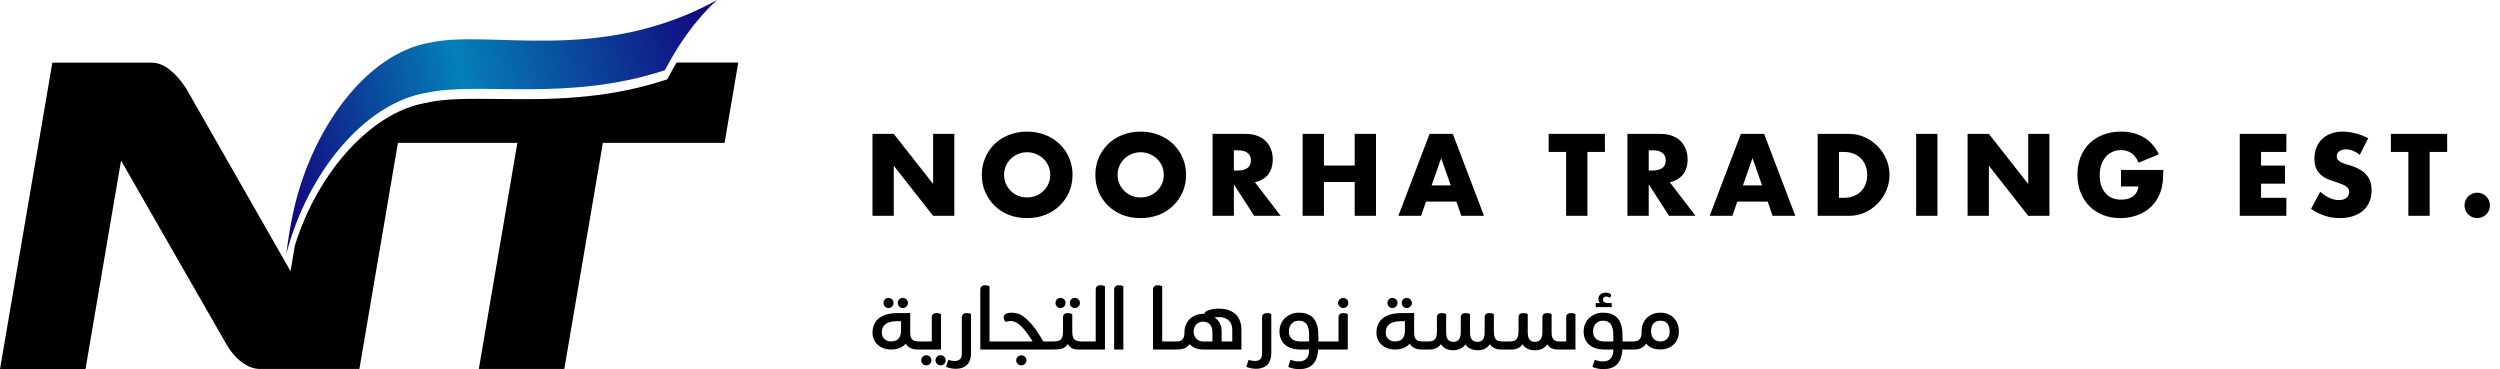
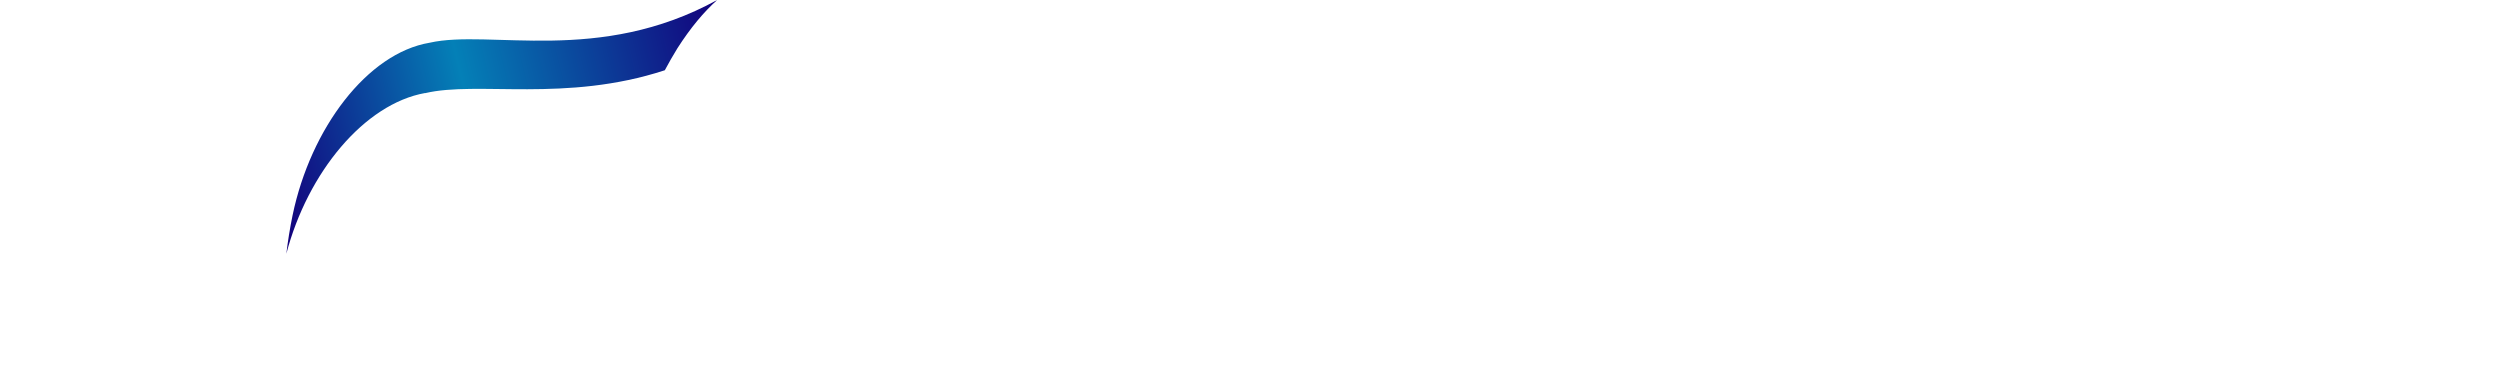
<svg xmlns="http://www.w3.org/2000/svg" width="149" height="22" viewBox="0 0 149 22" fill="none">
-   <path d="M40.324 3.727C40.179 3.968 40.026 4.243 39.856 4.567L39.768 4.725L39.647 4.767C35.963 5.974 32.512 5.932 29.747 5.899C28.014 5.882 26.523 5.857 25.346 6.14H25.337C22.129 6.715 18.945 10.236 17.574 14.631L17.316 16.162L11.101 5.283C10.794 4.8 10.456 4.417 10.101 4.143C9.746 3.868 9.392 3.735 9.053 3.735H3.12L0 21.997H5.095L7.215 9.57L13.455 20.449C13.745 20.957 14.067 21.34 14.43 21.598C14.793 21.864 15.14 21.989 15.486 21.989H21.42L23.717 8.513H30.835L28.538 21.989H33.633L35.931 8.513H43.186L44 3.727H40.332H40.324Z" fill="black" />
  <path d="M25.337 5.552C28.465 4.811 33.705 6.126 39.623 4.187C39.864 3.737 40.114 3.296 40.372 2.88C41.154 1.656 41.944 0.716 42.742 0C35.697 3.871 29.199 1.731 25.604 2.547C21.895 3.171 18.517 7.641 17.437 12.835C17.276 13.618 17.155 14.375 17.066 15.124C18.34 10.272 21.718 6.193 25.337 5.544V5.552Z" fill="url(#paint0_linear_48_5203)" />
-   <path d="M52 12.863V7.98H53.269L55.614 10.965V7.98H56.877V12.863H55.614L53.269 9.877V12.863H52ZM59.843 10.421C59.843 10.616 59.879 10.795 59.953 10.959C60.026 11.123 60.125 11.266 60.251 11.387C60.376 11.508 60.52 11.603 60.684 11.672C60.853 11.736 61.03 11.768 61.216 11.768C61.401 11.768 61.576 11.736 61.74 11.672C61.909 11.603 62.055 11.508 62.181 11.387C62.31 11.266 62.412 11.123 62.485 10.959C62.558 10.795 62.595 10.616 62.595 10.421C62.595 10.227 62.558 10.048 62.485 9.884C62.412 9.72 62.31 9.578 62.181 9.457C62.055 9.336 61.909 9.243 61.74 9.178C61.576 9.109 61.401 9.074 61.216 9.074C61.03 9.074 60.853 9.109 60.684 9.178C60.52 9.243 60.376 9.336 60.251 9.457C60.125 9.578 60.026 9.72 59.953 9.884C59.879 10.048 59.843 10.227 59.843 10.421ZM58.515 10.421C58.515 10.059 58.582 9.722 58.716 9.411C58.849 9.096 59.035 8.822 59.273 8.589C59.51 8.356 59.793 8.174 60.121 8.045C60.453 7.911 60.818 7.844 61.216 7.844C61.608 7.844 61.971 7.911 62.304 8.045C62.636 8.174 62.921 8.356 63.158 8.589C63.4 8.822 63.588 9.096 63.722 9.411C63.856 9.722 63.923 10.059 63.923 10.421C63.923 10.784 63.856 11.123 63.722 11.438C63.588 11.749 63.4 12.021 63.158 12.255C62.921 12.488 62.636 12.671 62.304 12.805C61.971 12.934 61.608 12.999 61.216 12.999C60.818 12.999 60.453 12.934 60.121 12.805C59.793 12.671 59.51 12.488 59.273 12.255C59.035 12.021 58.849 11.749 58.716 11.438C58.582 11.123 58.515 10.784 58.515 10.421ZM66.609 10.421C66.609 10.616 66.646 10.795 66.719 10.959C66.793 11.123 66.892 11.266 67.017 11.387C67.142 11.508 67.287 11.603 67.451 11.672C67.62 11.736 67.797 11.768 67.982 11.768C68.168 11.768 68.343 11.736 68.507 11.672C68.675 11.603 68.822 11.508 68.947 11.387C69.077 11.266 69.178 11.123 69.252 10.959C69.325 10.795 69.362 10.616 69.362 10.421C69.362 10.227 69.325 10.048 69.252 9.884C69.178 9.72 69.077 9.578 68.947 9.457C68.822 9.336 68.675 9.243 68.507 9.178C68.343 9.109 68.168 9.074 67.982 9.074C67.797 9.074 67.62 9.109 67.451 9.178C67.287 9.243 67.142 9.336 67.017 9.457C66.892 9.578 66.793 9.72 66.719 9.884C66.646 10.048 66.609 10.227 66.609 10.421ZM65.282 10.421C65.282 10.059 65.349 9.722 65.482 9.411C65.616 9.096 65.802 8.822 66.039 8.589C66.277 8.356 66.56 8.174 66.888 8.045C67.22 7.911 67.585 7.844 67.982 7.844C68.375 7.844 68.738 7.911 69.07 8.045C69.403 8.174 69.688 8.356 69.925 8.589C70.167 8.822 70.355 9.096 70.489 9.411C70.623 9.722 70.689 10.059 70.689 10.421C70.689 10.784 70.623 11.123 70.489 11.438C70.355 11.749 70.167 12.021 69.925 12.255C69.688 12.488 69.403 12.671 69.07 12.805C68.738 12.934 68.375 12.999 67.982 12.999C67.585 12.999 67.22 12.934 66.888 12.805C66.56 12.671 66.277 12.488 66.039 12.255C65.802 12.021 65.616 11.749 65.482 11.438C65.349 11.123 65.282 10.784 65.282 10.421ZM73.538 10.162H73.778C74.028 10.162 74.22 10.111 74.354 10.007C74.488 9.903 74.555 9.755 74.555 9.56C74.555 9.366 74.488 9.217 74.354 9.113C74.22 9.01 74.028 8.958 73.778 8.958H73.538V10.162ZM76.329 12.863H74.749L73.538 10.985V12.863H72.269V7.98H74.244C74.516 7.98 74.753 8.021 74.956 8.103C75.159 8.181 75.325 8.288 75.455 8.427C75.589 8.565 75.688 8.725 75.753 8.906C75.822 9.087 75.856 9.282 75.856 9.489C75.856 9.86 75.766 10.162 75.584 10.396C75.407 10.624 75.144 10.78 74.794 10.862L76.329 12.863ZM78.907 9.864H80.74V7.98H82.009V12.863H80.74V10.849H78.907V12.863H77.637V7.98H78.907V9.864ZM86.465 11.05L85.895 9.424L85.325 11.05H86.465ZM86.802 12.015H84.988L84.697 12.863H83.343L85.202 7.98H86.588L88.447 12.863H87.093L86.802 12.015ZM94.61 9.055V12.863H93.341V9.055H92.298V7.98H95.653V9.055H94.61ZM98.264 10.162H98.503C98.754 10.162 98.946 10.111 99.08 10.007C99.214 9.903 99.281 9.755 99.281 9.56C99.281 9.366 99.214 9.217 99.08 9.113C98.946 9.01 98.754 8.958 98.503 8.958H98.264V10.162ZM101.055 12.863H99.475L98.264 10.985V12.863H96.994V7.98H98.97C99.242 7.98 99.479 8.021 99.682 8.103C99.885 8.181 100.051 8.288 100.181 8.427C100.315 8.565 100.414 8.725 100.479 8.906C100.548 9.087 100.582 9.282 100.582 9.489C100.582 9.86 100.492 10.162 100.31 10.396C100.133 10.624 99.87 10.78 99.52 10.862L101.055 12.863ZM105.019 11.05L104.449 9.424L103.879 11.05H105.019ZM105.355 12.015H103.542L103.251 12.863H101.897L103.756 7.98H105.142L107 12.863H105.647L105.355 12.015ZM109.602 11.788H109.894C110.114 11.788 110.311 11.754 110.483 11.685C110.656 11.616 110.801 11.521 110.917 11.4C111.038 11.279 111.129 11.136 111.189 10.972C111.254 10.804 111.287 10.62 111.287 10.421C111.287 10.227 111.254 10.046 111.189 9.877C111.124 9.709 111.032 9.565 110.911 9.444C110.794 9.323 110.649 9.228 110.477 9.159C110.304 9.09 110.11 9.055 109.894 9.055H109.602V11.788ZM108.333 7.98H110.211C110.544 7.98 110.855 8.047 111.144 8.181C111.438 8.314 111.692 8.494 111.908 8.718C112.129 8.939 112.301 9.198 112.426 9.496C112.552 9.789 112.614 10.098 112.614 10.421C112.614 10.741 112.552 11.05 112.426 11.348C112.306 11.642 112.135 11.9 111.914 12.125C111.699 12.35 111.444 12.528 111.15 12.662C110.861 12.796 110.548 12.863 110.211 12.863H108.333V7.98ZM115.471 7.98V12.863H114.202V7.98H115.471ZM117.268 12.863V7.98H118.538L120.882 10.965V7.98H122.145V12.863H120.882L118.538 9.877V12.863H117.268ZM126.412 10.13H128.931C128.931 10.389 128.921 10.624 128.899 10.836C128.877 11.047 128.834 11.244 128.769 11.426C128.679 11.68 128.555 11.907 128.4 12.105C128.245 12.3 128.061 12.464 127.85 12.598C127.643 12.727 127.414 12.826 127.163 12.895C126.913 12.964 126.649 12.999 126.373 12.999C125.993 12.999 125.645 12.937 125.33 12.812C125.019 12.686 124.752 12.511 124.527 12.287C124.303 12.058 124.128 11.786 124.003 11.471C123.878 11.151 123.815 10.8 123.815 10.415C123.815 10.035 123.875 9.687 123.996 9.372C124.121 9.053 124.296 8.781 124.521 8.556C124.75 8.332 125.024 8.157 125.343 8.032C125.663 7.907 126.019 7.844 126.412 7.844C126.922 7.844 127.368 7.954 127.752 8.174C128.137 8.395 128.441 8.736 128.666 9.198L127.461 9.696C127.349 9.428 127.202 9.237 127.021 9.12C126.844 9.003 126.641 8.945 126.412 8.945C126.222 8.945 126.049 8.982 125.894 9.055C125.738 9.124 125.605 9.225 125.492 9.359C125.384 9.489 125.298 9.647 125.233 9.832C125.173 10.018 125.143 10.225 125.143 10.454C125.143 10.661 125.169 10.853 125.22 11.03C125.276 11.207 125.359 11.361 125.466 11.49C125.574 11.62 125.708 11.721 125.868 11.794C126.028 11.864 126.213 11.898 126.425 11.898C126.55 11.898 126.671 11.885 126.788 11.859C126.904 11.829 127.008 11.784 127.099 11.723C127.194 11.659 127.271 11.577 127.332 11.477C127.392 11.378 127.433 11.257 127.454 11.115H126.412V10.13ZM136.267 9.055H134.759V9.871H136.184V10.946H134.759V11.788H136.267V12.863H133.489V7.98H136.267V9.055ZM140.641 9.23C140.503 9.117 140.365 9.035 140.227 8.984C140.089 8.927 139.955 8.9 139.825 8.9C139.661 8.9 139.527 8.939 139.424 9.016C139.32 9.094 139.268 9.195 139.268 9.32C139.268 9.407 139.294 9.478 139.346 9.534C139.398 9.591 139.464 9.64 139.546 9.683C139.633 9.722 139.728 9.756 139.831 9.787C139.939 9.817 140.045 9.85 140.149 9.884C140.564 10.022 140.866 10.208 141.056 10.441C141.25 10.67 141.347 10.97 141.347 11.341C141.347 11.591 141.304 11.819 141.217 12.021C141.135 12.224 141.013 12.399 140.848 12.546C140.689 12.688 140.49 12.799 140.253 12.876C140.02 12.958 139.754 12.999 139.456 12.999C138.838 12.999 138.267 12.816 137.74 12.449L138.284 11.426C138.474 11.594 138.661 11.719 138.847 11.801C139.033 11.883 139.216 11.924 139.398 11.924C139.605 11.924 139.758 11.877 139.857 11.781C139.961 11.687 140.013 11.579 140.013 11.458C140.013 11.384 140 11.322 139.974 11.27C139.948 11.214 139.905 11.164 139.844 11.121C139.784 11.073 139.704 11.03 139.605 10.991C139.51 10.953 139.393 10.909 139.255 10.862C139.091 10.81 138.929 10.754 138.769 10.693C138.614 10.629 138.474 10.545 138.349 10.441C138.228 10.338 138.128 10.208 138.051 10.053C137.977 9.893 137.94 9.692 137.94 9.45C137.94 9.208 137.979 8.99 138.057 8.796C138.139 8.597 138.251 8.429 138.394 8.291C138.54 8.148 138.717 8.038 138.925 7.96C139.136 7.883 139.372 7.844 139.631 7.844C139.873 7.844 140.125 7.878 140.388 7.947C140.652 8.012 140.905 8.11 141.146 8.239L140.641 9.23ZM144.808 9.055V12.863H143.538V9.055H142.496V7.98H145.851V9.055H144.808ZM146.885 12.242C146.885 12.138 146.904 12.04 146.943 11.95C146.982 11.855 147.036 11.773 147.105 11.704C147.174 11.635 147.254 11.581 147.345 11.542C147.44 11.503 147.539 11.484 147.643 11.484C147.746 11.484 147.843 11.503 147.934 11.542C148.029 11.581 148.111 11.635 148.18 11.704C148.249 11.773 148.303 11.855 148.342 11.95C148.381 12.04 148.4 12.138 148.4 12.242C148.4 12.345 148.381 12.444 148.342 12.54C148.303 12.63 148.249 12.71 148.18 12.779C148.111 12.848 148.029 12.902 147.934 12.941C147.843 12.98 147.746 12.999 147.643 12.999C147.539 12.999 147.44 12.98 147.345 12.941C147.254 12.902 147.174 12.848 147.105 12.779C147.036 12.71 146.982 12.63 146.943 12.54C146.904 12.444 146.885 12.345 146.885 12.242Z" fill="black" />
-   <path d="M53.499 18.66H54.249V19.804C54.249 20.169 54.347 20.35 54.761 20.35H54.946V20.831H54.683C54.371 20.831 54.123 20.715 53.986 20.486C53.787 20.705 53.49 20.831 53.115 20.831C52.375 20.831 52 20.33 52 19.838C52 19.254 52.331 18.66 53.499 18.66ZM52.555 19.829C52.555 20.179 52.833 20.35 53.105 20.35C53.402 20.35 53.699 20.228 53.699 19.707V19.142H53.49C52.73 19.142 52.555 19.478 52.555 19.829ZM53.509 18.056C53.509 17.886 53.636 17.755 53.806 17.755C53.977 17.755 54.113 17.886 54.113 18.056C54.113 18.227 53.977 18.358 53.806 18.358C53.636 18.358 53.509 18.227 53.509 18.056ZM52.657 18.056C52.657 17.886 52.784 17.755 52.954 17.755C53.125 17.755 53.256 17.886 53.256 18.056C53.256 18.227 53.125 18.358 52.954 18.358C52.784 18.358 52.657 18.227 52.657 18.056ZM55.534 20.35V18.918C55.534 18.748 55.631 18.66 55.821 18.66C55.938 18.66 56.05 18.699 56.084 18.714V20.831H54.798V20.35H55.534ZM54.906 21.474C54.906 21.304 55.037 21.172 55.207 21.172C55.378 21.172 55.509 21.304 55.509 21.474C55.509 21.645 55.378 21.776 55.207 21.776C55.037 21.776 54.906 21.645 54.906 21.474ZM55.758 21.474C55.758 21.304 55.889 21.172 56.059 21.172C56.23 21.172 56.361 21.304 56.361 21.474C56.361 21.645 56.23 21.776 56.059 21.776C55.889 21.776 55.758 21.645 55.758 21.474ZM57.324 21.085V18.923C57.324 18.743 57.436 18.66 57.626 18.66C57.757 18.66 57.84 18.699 57.874 18.714V21.031C57.874 21.771 57.426 21.98 56.959 21.98C56.696 21.98 56.462 21.898 56.384 21.859L56.525 21.44C56.603 21.479 56.749 21.513 56.9 21.513C57.109 21.513 57.324 21.435 57.324 21.085ZM58.425 20.831V17.268C58.425 17.088 58.532 17 58.712 17C58.834 17 58.941 17.044 58.975 17.058V20.35H59.715V20.831H58.425ZM60.302 18.636C60.799 18.636 61.086 18.904 61.398 19.225C61.695 19.546 62.045 20.101 62.177 20.35H62.693V20.831H59.567V20.35H61.544C61.315 19.98 61.12 19.726 60.979 19.566C60.702 19.254 60.468 19.132 60.215 19.132C60.122 19.132 60.03 19.152 59.937 19.186C59.903 19.152 59.82 19.055 59.82 18.913C59.82 18.724 60.01 18.636 60.302 18.636ZM60.565 21.474C60.565 21.318 60.702 21.177 60.872 21.177C61.042 21.177 61.179 21.318 61.179 21.474C61.179 21.635 61.042 21.776 60.872 21.776C60.702 21.776 60.565 21.635 60.565 21.474ZM63.639 20.5C63.459 20.822 63.118 20.831 62.738 20.831H62.548V20.35H62.792C63.283 20.35 63.356 20.145 63.356 19.702V18.918C63.356 18.748 63.454 18.66 63.644 18.66C63.761 18.66 63.873 18.699 63.907 18.714V19.702C63.907 20.131 63.965 20.35 64.471 20.35H64.72V20.831H64.238C63.955 20.831 63.756 20.72 63.639 20.5ZM63.761 18.056C63.761 17.886 63.887 17.755 64.058 17.755C64.228 17.755 64.364 17.886 64.364 18.056C64.364 18.227 64.228 18.358 64.058 18.358C63.887 18.358 63.761 18.227 63.761 18.056ZM62.908 18.056C62.908 17.886 63.035 17.755 63.206 17.755C63.376 17.755 63.507 17.886 63.507 18.056C63.507 18.227 63.376 18.358 63.206 18.358C63.035 18.358 62.908 18.227 62.908 18.056ZM65.304 20.35V17.268C65.304 17.088 65.411 17 65.591 17C65.713 17 65.82 17.044 65.854 17.058V20.831H64.569V20.35H65.304ZM66.403 20.831V17.268C66.403 17.088 66.51 17 66.69 17C66.812 17 66.919 17.044 66.953 17.058V20.831H66.403ZM68.718 20.831V17.268C68.718 17.088 68.825 17 69.005 17C69.127 17 69.234 17.044 69.268 17.058V20.35H70.008V20.831H68.718ZM70.596 19.765C70.596 19.171 71.073 18.704 71.706 18.704H71.779C71.818 18.451 72.431 18.392 72.636 18.392C73.283 18.392 73.989 18.675 73.989 19.653V20.831H71.696C71.345 20.831 71.092 20.71 70.897 20.515C70.703 20.793 70.411 20.831 70.104 20.831H69.861V20.35H70.104C70.489 20.35 70.596 20.174 70.596 19.765ZM73.444 20.35V19.658C73.444 19.137 73.098 18.899 72.655 18.899C72.543 18.899 72.441 18.904 72.387 18.918C72.66 19.098 72.811 19.371 72.811 19.775V20.35H73.444ZM72.261 20.35V19.809C72.261 19.361 72.017 19.171 71.696 19.171C71.36 19.171 71.141 19.434 71.141 19.765C71.141 20.087 71.375 20.35 71.686 20.35H72.261ZM75.219 21.085V18.923C75.219 18.743 75.331 18.66 75.521 18.66C75.653 18.66 75.735 18.699 75.769 18.714V21.031C75.769 21.771 75.322 21.98 74.854 21.98C74.591 21.98 74.358 21.898 74.28 21.859L74.421 21.44C74.499 21.479 74.645 21.513 74.796 21.513C75.005 21.513 75.219 21.435 75.219 21.085ZM78.024 20.905V20.831H77.494C76.759 20.831 76.257 20.466 76.257 19.746C76.257 19.118 76.754 18.636 77.411 18.636C78.253 18.636 78.575 19.152 78.575 20.004V20.35H79.188V20.831H78.565C78.511 21.674 78.097 22 77.435 22C77.163 22 76.909 21.937 76.778 21.864C76.822 21.713 76.871 21.576 76.924 21.435C77.022 21.489 77.197 21.542 77.406 21.542C77.728 21.542 78.01 21.391 78.024 20.905ZM78.024 20.35V19.989C78.024 19.381 77.835 19.113 77.406 19.113C77.051 19.113 76.817 19.386 76.817 19.751C76.817 20.145 77.07 20.35 77.484 20.35H78.024ZM79.776 20.35V18.918C79.776 18.748 79.874 18.66 80.064 18.66C80.181 18.66 80.293 18.699 80.327 18.714V20.831H79.041V20.35H79.776ZM79.747 18.056C79.747 17.896 79.888 17.755 80.059 17.755C80.229 17.755 80.361 17.896 80.361 18.056C80.361 18.217 80.229 18.358 80.059 18.358C79.888 18.358 79.747 18.217 79.747 18.056ZM83.533 18.66H84.283V19.804C84.283 20.169 84.38 20.35 84.794 20.35H84.979V20.831H84.716C84.405 20.831 84.156 20.715 84.02 20.486C83.82 20.705 83.523 20.831 83.149 20.831C82.409 20.831 82.034 20.33 82.034 19.838C82.034 19.254 82.365 18.66 83.533 18.66ZM82.589 19.829C82.589 20.179 82.866 20.35 83.139 20.35C83.436 20.35 83.733 20.228 83.733 19.707V19.142H83.523C82.764 19.142 82.589 19.478 82.589 19.829ZM83.543 18.056C83.543 17.886 83.67 17.755 83.84 17.755C84.01 17.755 84.147 17.886 84.147 18.056C84.147 18.227 84.01 18.358 83.84 18.358C83.67 18.358 83.543 18.227 83.543 18.056ZM82.691 18.056C82.691 17.886 82.818 17.755 82.988 17.755C83.158 17.755 83.29 17.886 83.29 18.056C83.29 18.227 83.158 18.358 82.988 18.358C82.818 18.358 82.691 18.227 82.691 18.056ZM86.614 20.875C86.249 20.875 86.044 20.744 85.874 20.515C85.733 20.71 85.528 20.831 85.202 20.831H84.832V20.35H85.129C85.558 20.35 85.64 20.14 85.64 19.712V18.918C85.64 18.738 85.748 18.66 85.928 18.66C86.049 18.66 86.156 18.699 86.191 18.714V19.809C86.191 20.16 86.303 20.374 86.614 20.374C86.921 20.374 87.062 20.179 87.062 19.809V18.918C87.062 18.748 87.159 18.66 87.349 18.66C87.471 18.66 87.578 18.699 87.612 18.714V19.824C87.612 20.174 87.749 20.374 88.06 20.374C88.372 20.374 88.484 20.16 88.484 19.809V18.918C88.484 18.748 88.581 18.66 88.771 18.66C88.893 18.66 89 18.699 89.034 18.714V19.712C89.034 20.14 89.117 20.35 89.525 20.35H89.842V20.831H89.448C89.121 20.831 88.922 20.69 88.8 20.515C88.63 20.744 88.425 20.875 88.06 20.875C87.753 20.875 87.49 20.754 87.34 20.525C87.189 20.744 86.921 20.875 86.614 20.875ZM91.478 20.875C91.108 20.875 90.894 20.744 90.738 20.515C90.616 20.705 90.416 20.831 90.09 20.831H89.696V20.35H90.017C90.421 20.35 90.504 20.106 90.504 19.712V18.918C90.504 18.738 90.611 18.66 90.791 18.66C90.913 18.66 91.02 18.699 91.054 18.714V19.809C91.054 20.16 91.166 20.374 91.478 20.374C91.784 20.374 91.926 20.179 91.926 19.809V18.918C91.926 18.748 92.023 18.66 92.213 18.66C92.335 18.66 92.442 18.699 92.476 18.714V19.799C92.476 20.15 92.573 20.35 92.924 20.35H93.347V18.918C93.347 18.748 93.445 18.66 93.635 18.66C93.756 18.66 93.863 18.699 93.897 18.714V20.831H92.87C92.559 20.831 92.349 20.749 92.228 20.52C92.057 20.749 91.828 20.875 91.478 20.875ZM96.153 20.905V20.831H95.622C94.887 20.831 94.386 20.466 94.386 19.746C94.386 19.118 94.882 18.636 95.54 18.636C96.382 18.636 96.703 19.152 96.703 20.004V20.35H97.317V20.831H96.693C96.64 21.674 96.226 22 95.564 22C95.291 22 95.038 21.937 94.907 21.864C94.95 21.713 94.999 21.576 95.053 21.435C95.15 21.489 95.325 21.542 95.535 21.542C95.856 21.542 96.138 21.391 96.153 20.905ZM96.153 20.35V19.989C96.153 19.381 95.963 19.113 95.535 19.113C95.179 19.113 94.946 19.386 94.946 19.751C94.946 20.145 95.199 20.35 95.613 20.35H96.153ZM95.106 18.305V18.061H95.364C95.311 18.017 95.262 17.935 95.262 17.823C95.262 17.575 95.466 17.443 95.695 17.443C95.851 17.443 96.022 17.487 96.022 17.604C96.022 17.648 95.997 17.696 95.948 17.74C95.914 17.721 95.837 17.677 95.734 17.677C95.613 17.677 95.535 17.74 95.535 17.842C95.535 18.003 95.666 18.061 95.802 18.061H96.056V18.305H95.106ZM97.842 19.726C97.842 19.089 98.314 18.636 98.957 18.636C99.609 18.636 100.062 19.079 100.062 19.765C100.062 20.354 99.638 20.827 98.971 20.827C98.543 20.827 98.304 20.705 98.11 20.476C97.973 20.705 97.72 20.831 97.409 20.831H97.17V20.35H97.331C97.764 20.35 97.842 20.131 97.842 19.726ZM98.966 20.35C99.351 20.35 99.512 20.053 99.512 19.765C99.512 19.42 99.385 19.113 98.962 19.113C98.587 19.113 98.402 19.381 98.402 19.731C98.402 20.126 98.611 20.35 98.966 20.35Z" fill="black" />
  <defs>
    <linearGradient id="paint0_linear_48_5203" x1="15.951" y1="10.213" x2="43.667" y2="3.426" gradientUnits="userSpaceOnUse">
      <stop stop-color="#13007C" />
      <stop offset="0.44" stop-color="#0480B7" />
      <stop offset="1" stop-color="#13007C" />
    </linearGradient>
  </defs>
</svg>